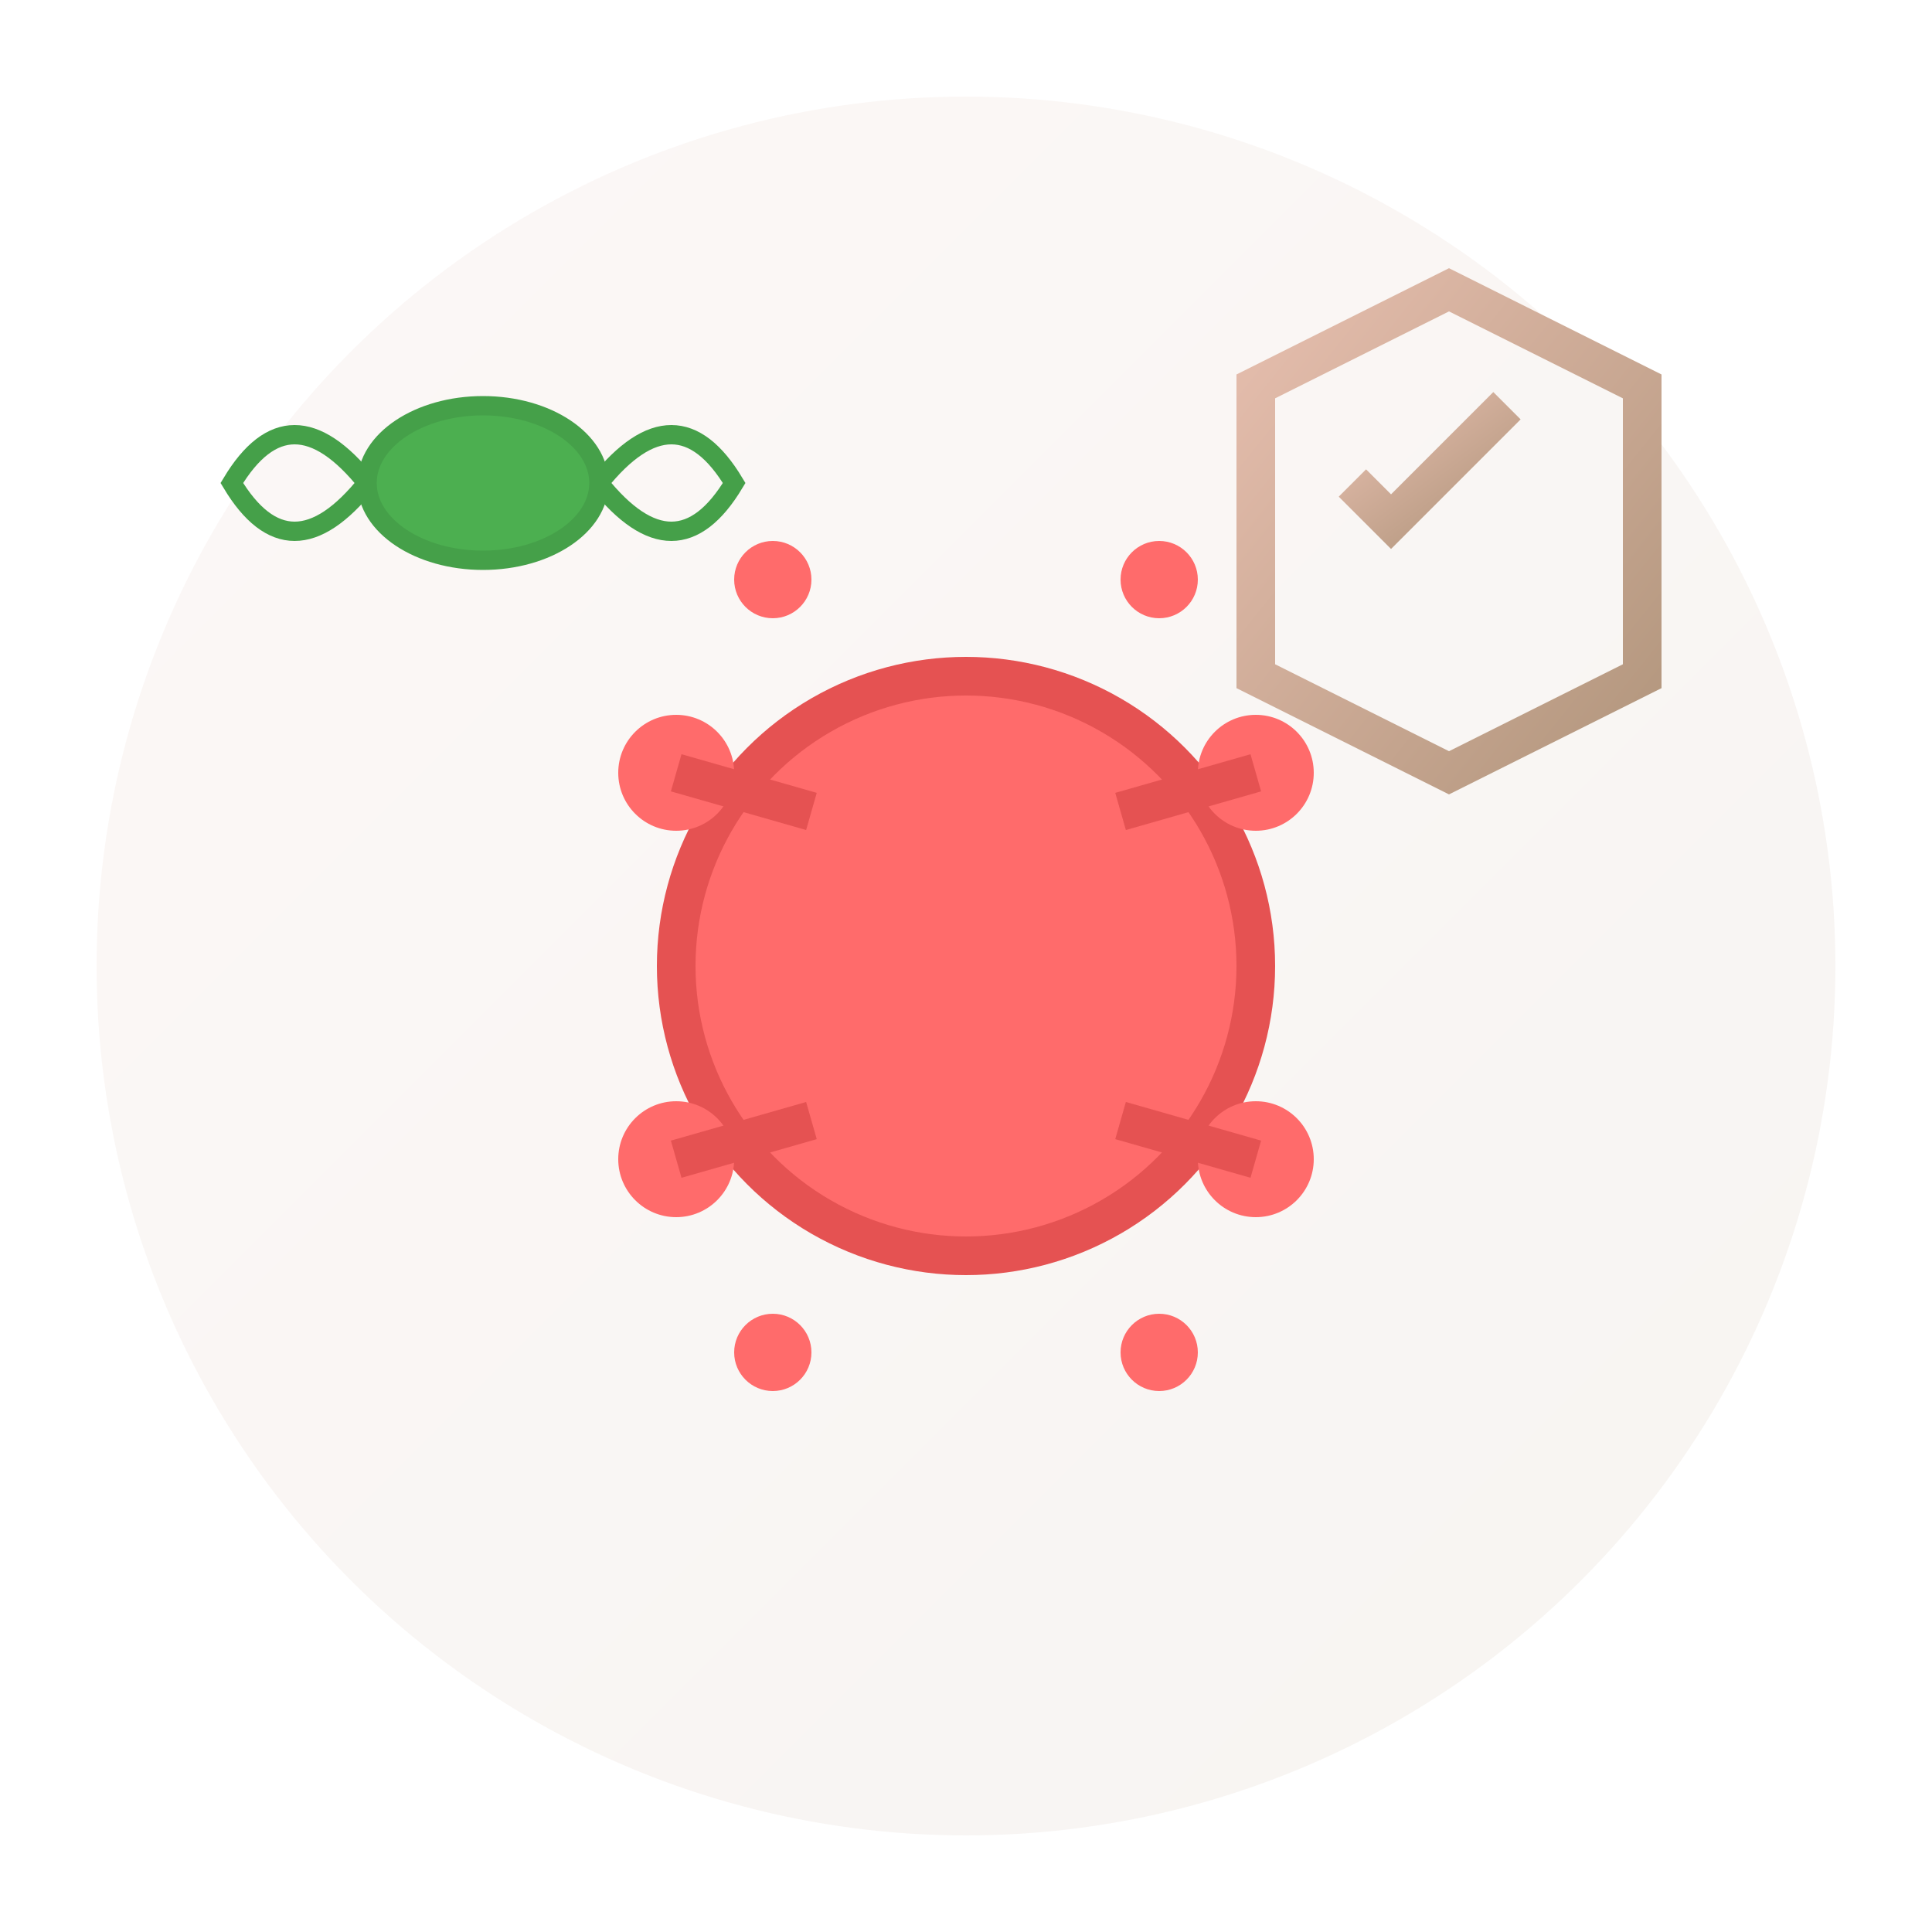
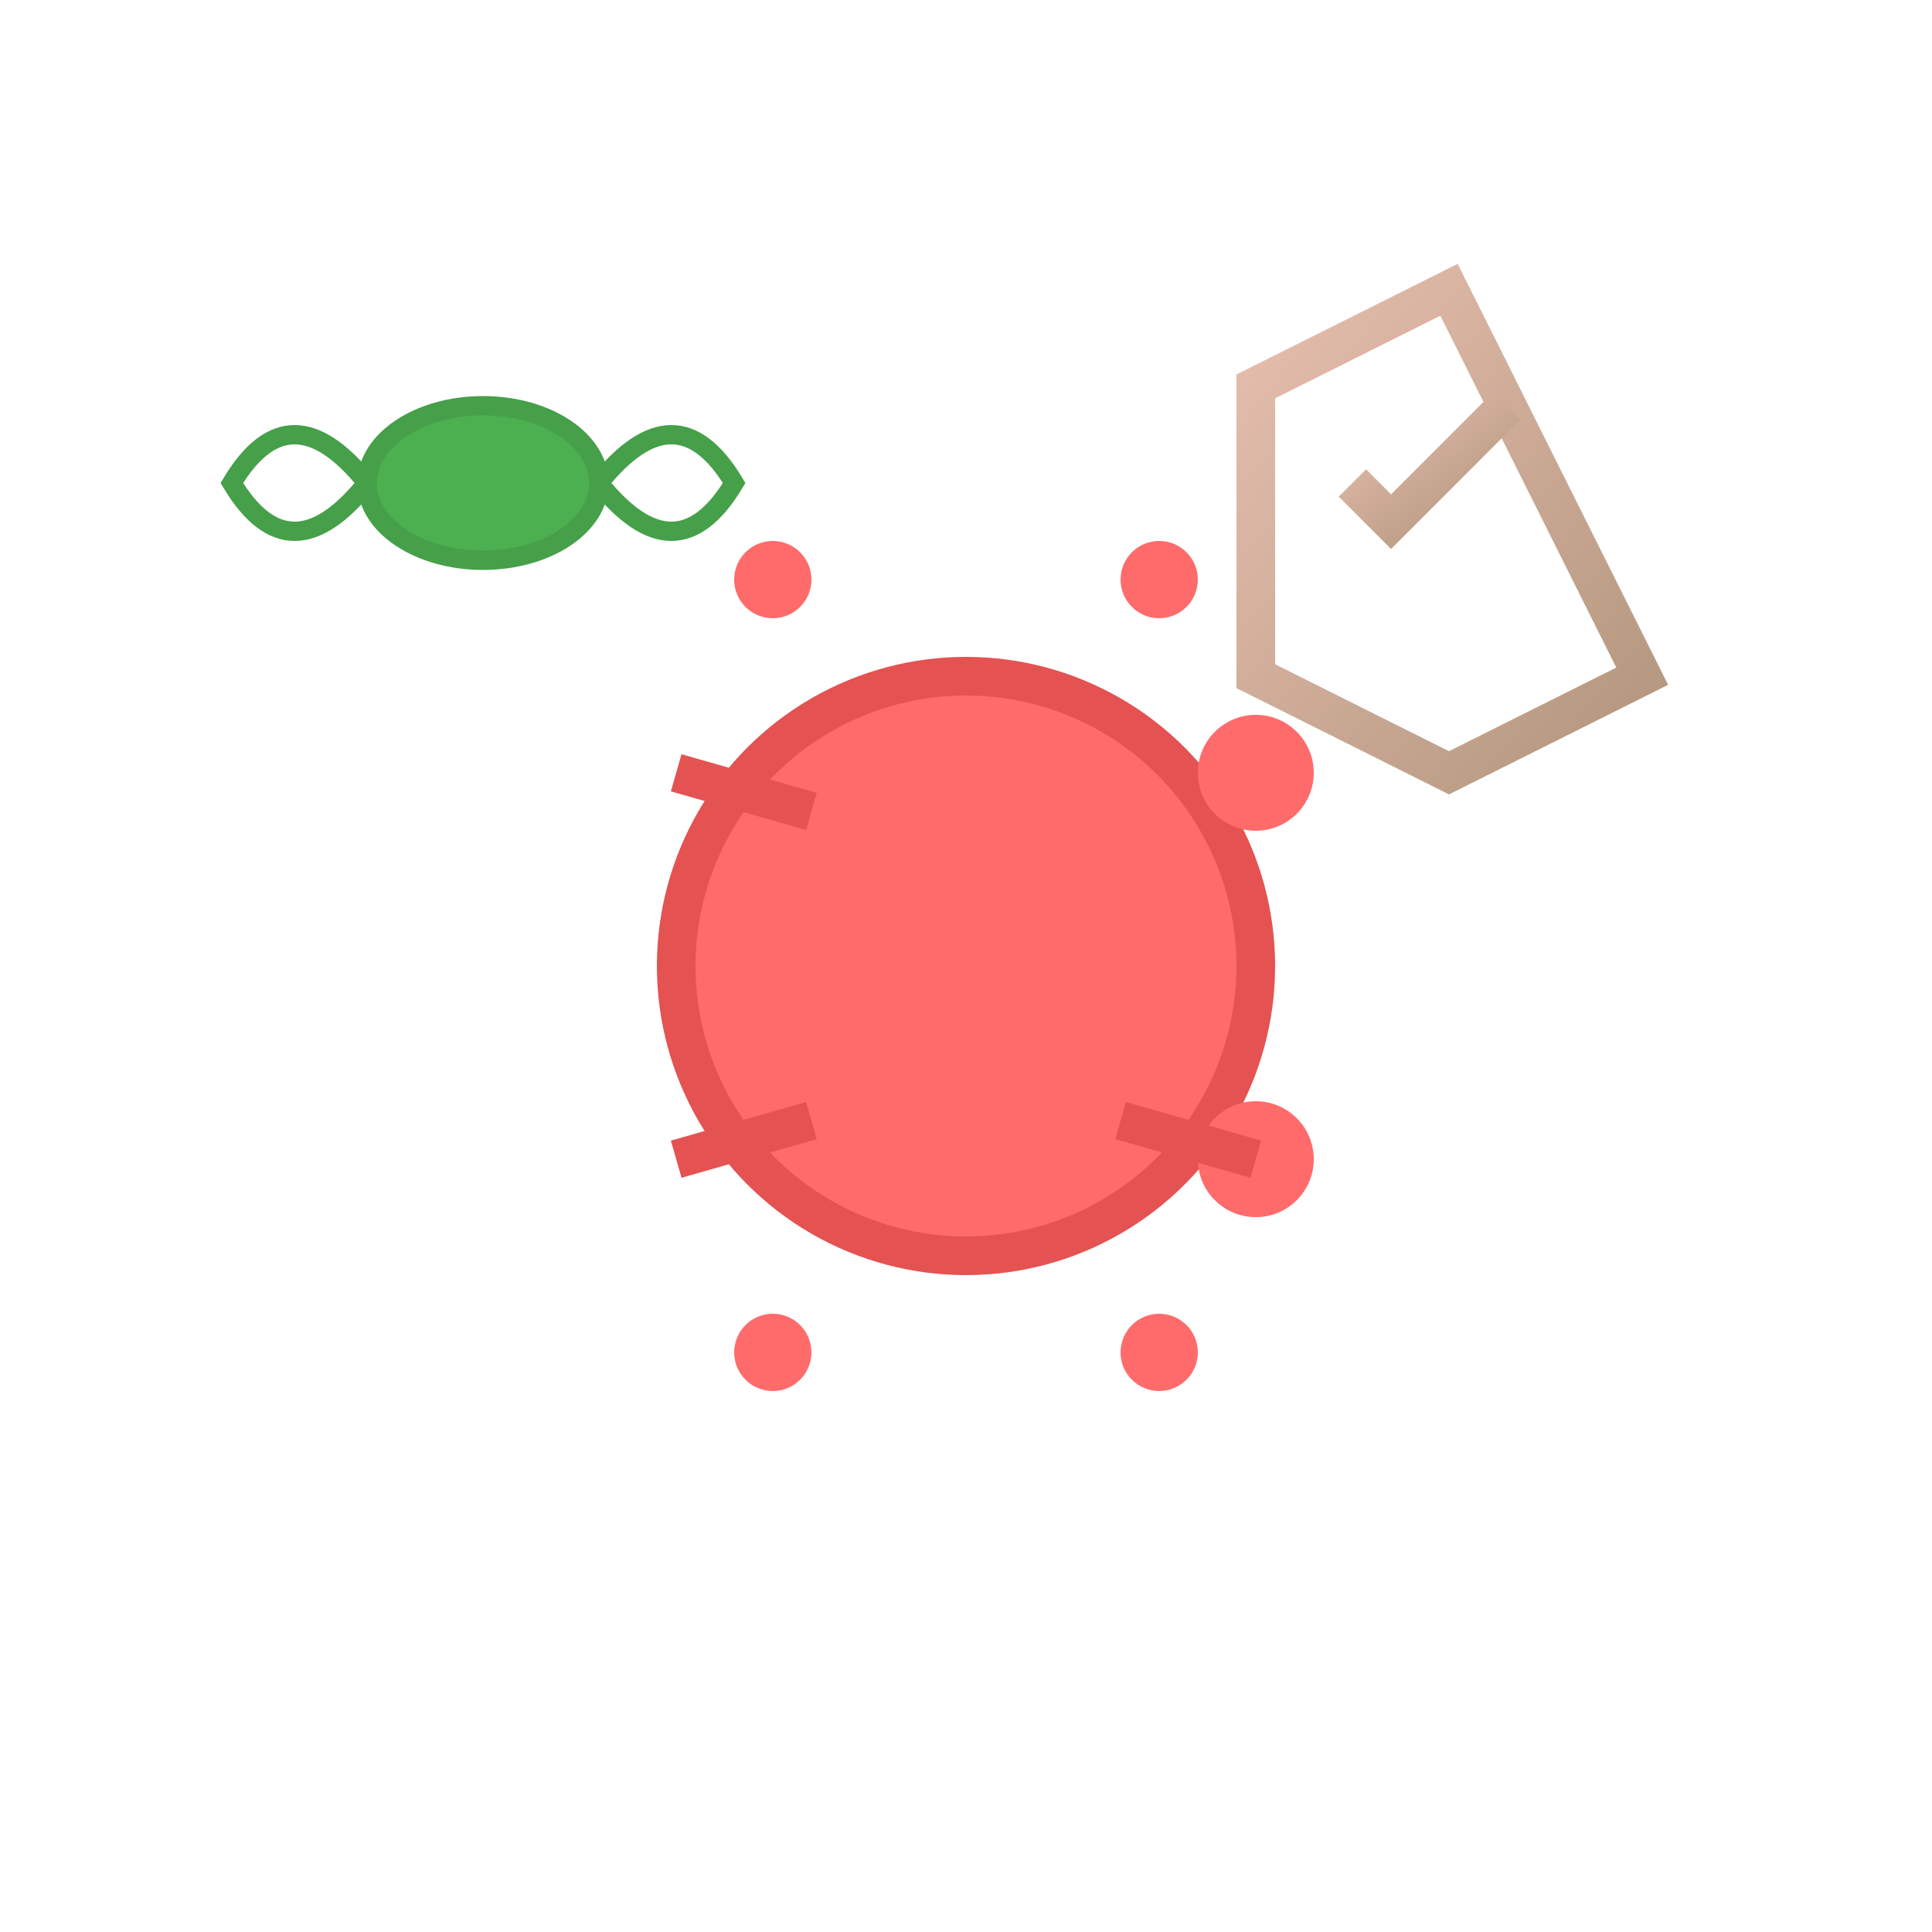
<svg xmlns="http://www.w3.org/2000/svg" viewBox="0 0 100 100" width="100" height="100">
  <defs>
    <linearGradient id="infeccionesGrad" x1="0%" y1="0%" x2="100%" y2="100%">
      <stop offset="0%" style="stop-color:#e6beae" />
      <stop offset="100%" style="stop-color:#b2967d" />
    </linearGradient>
  </defs>
-   <circle cx="50" cy="50" r="45" fill="url(#infeccionesGrad)" opacity="0.1" />
  <circle cx="50" cy="50" r="15" fill="#ff6b6b" stroke="#e55252" stroke-width="2" />
-   <circle cx="35" cy="40" r="3" fill="#ff6b6b" />
  <circle cx="65" cy="40" r="3" fill="#ff6b6b" />
-   <circle cx="35" cy="60" r="3" fill="#ff6b6b" />
  <circle cx="65" cy="60" r="3" fill="#ff6b6b" />
  <circle cx="40" cy="30" r="2" fill="#ff6b6b" />
  <circle cx="60" cy="30" r="2" fill="#ff6b6b" />
  <circle cx="40" cy="70" r="2" fill="#ff6b6b" />
  <circle cx="60" cy="70" r="2" fill="#ff6b6b" />
  <line x1="42" y1="42" x2="35" y2="40" stroke="#e55252" stroke-width="2" />
-   <line x1="58" y1="42" x2="65" y2="40" stroke="#e55252" stroke-width="2" />
  <line x1="42" y1="58" x2="35" y2="60" stroke="#e55252" stroke-width="2" />
  <line x1="58" y1="58" x2="65" y2="60" stroke="#e55252" stroke-width="2" />
  <ellipse cx="25" cy="25" rx="6" ry="4" fill="#4caf50" stroke="#45a049" stroke-width="1" />
  <path d="M19,25 Q15,20 12,25 Q15,30 19,25" fill="none" stroke="#45a049" stroke-width="1" />
  <path d="M31,25 Q35,20 38,25 Q35,30 31,25" fill="none" stroke="#45a049" stroke-width="1" />
-   <path d="M75,15 L85,20 L85,35 L75,40 L65,35 L65,20 Z" fill="none" stroke="url(#infeccionesGrad)" stroke-width="2" />
+   <path d="M75,15 L85,35 L75,40 L65,35 L65,20 Z" fill="none" stroke="url(#infeccionesGrad)" stroke-width="2" />
  <path d="M70,25 L72,27 L78,21" stroke="url(#infeccionesGrad)" stroke-width="2" fill="none" />
</svg>